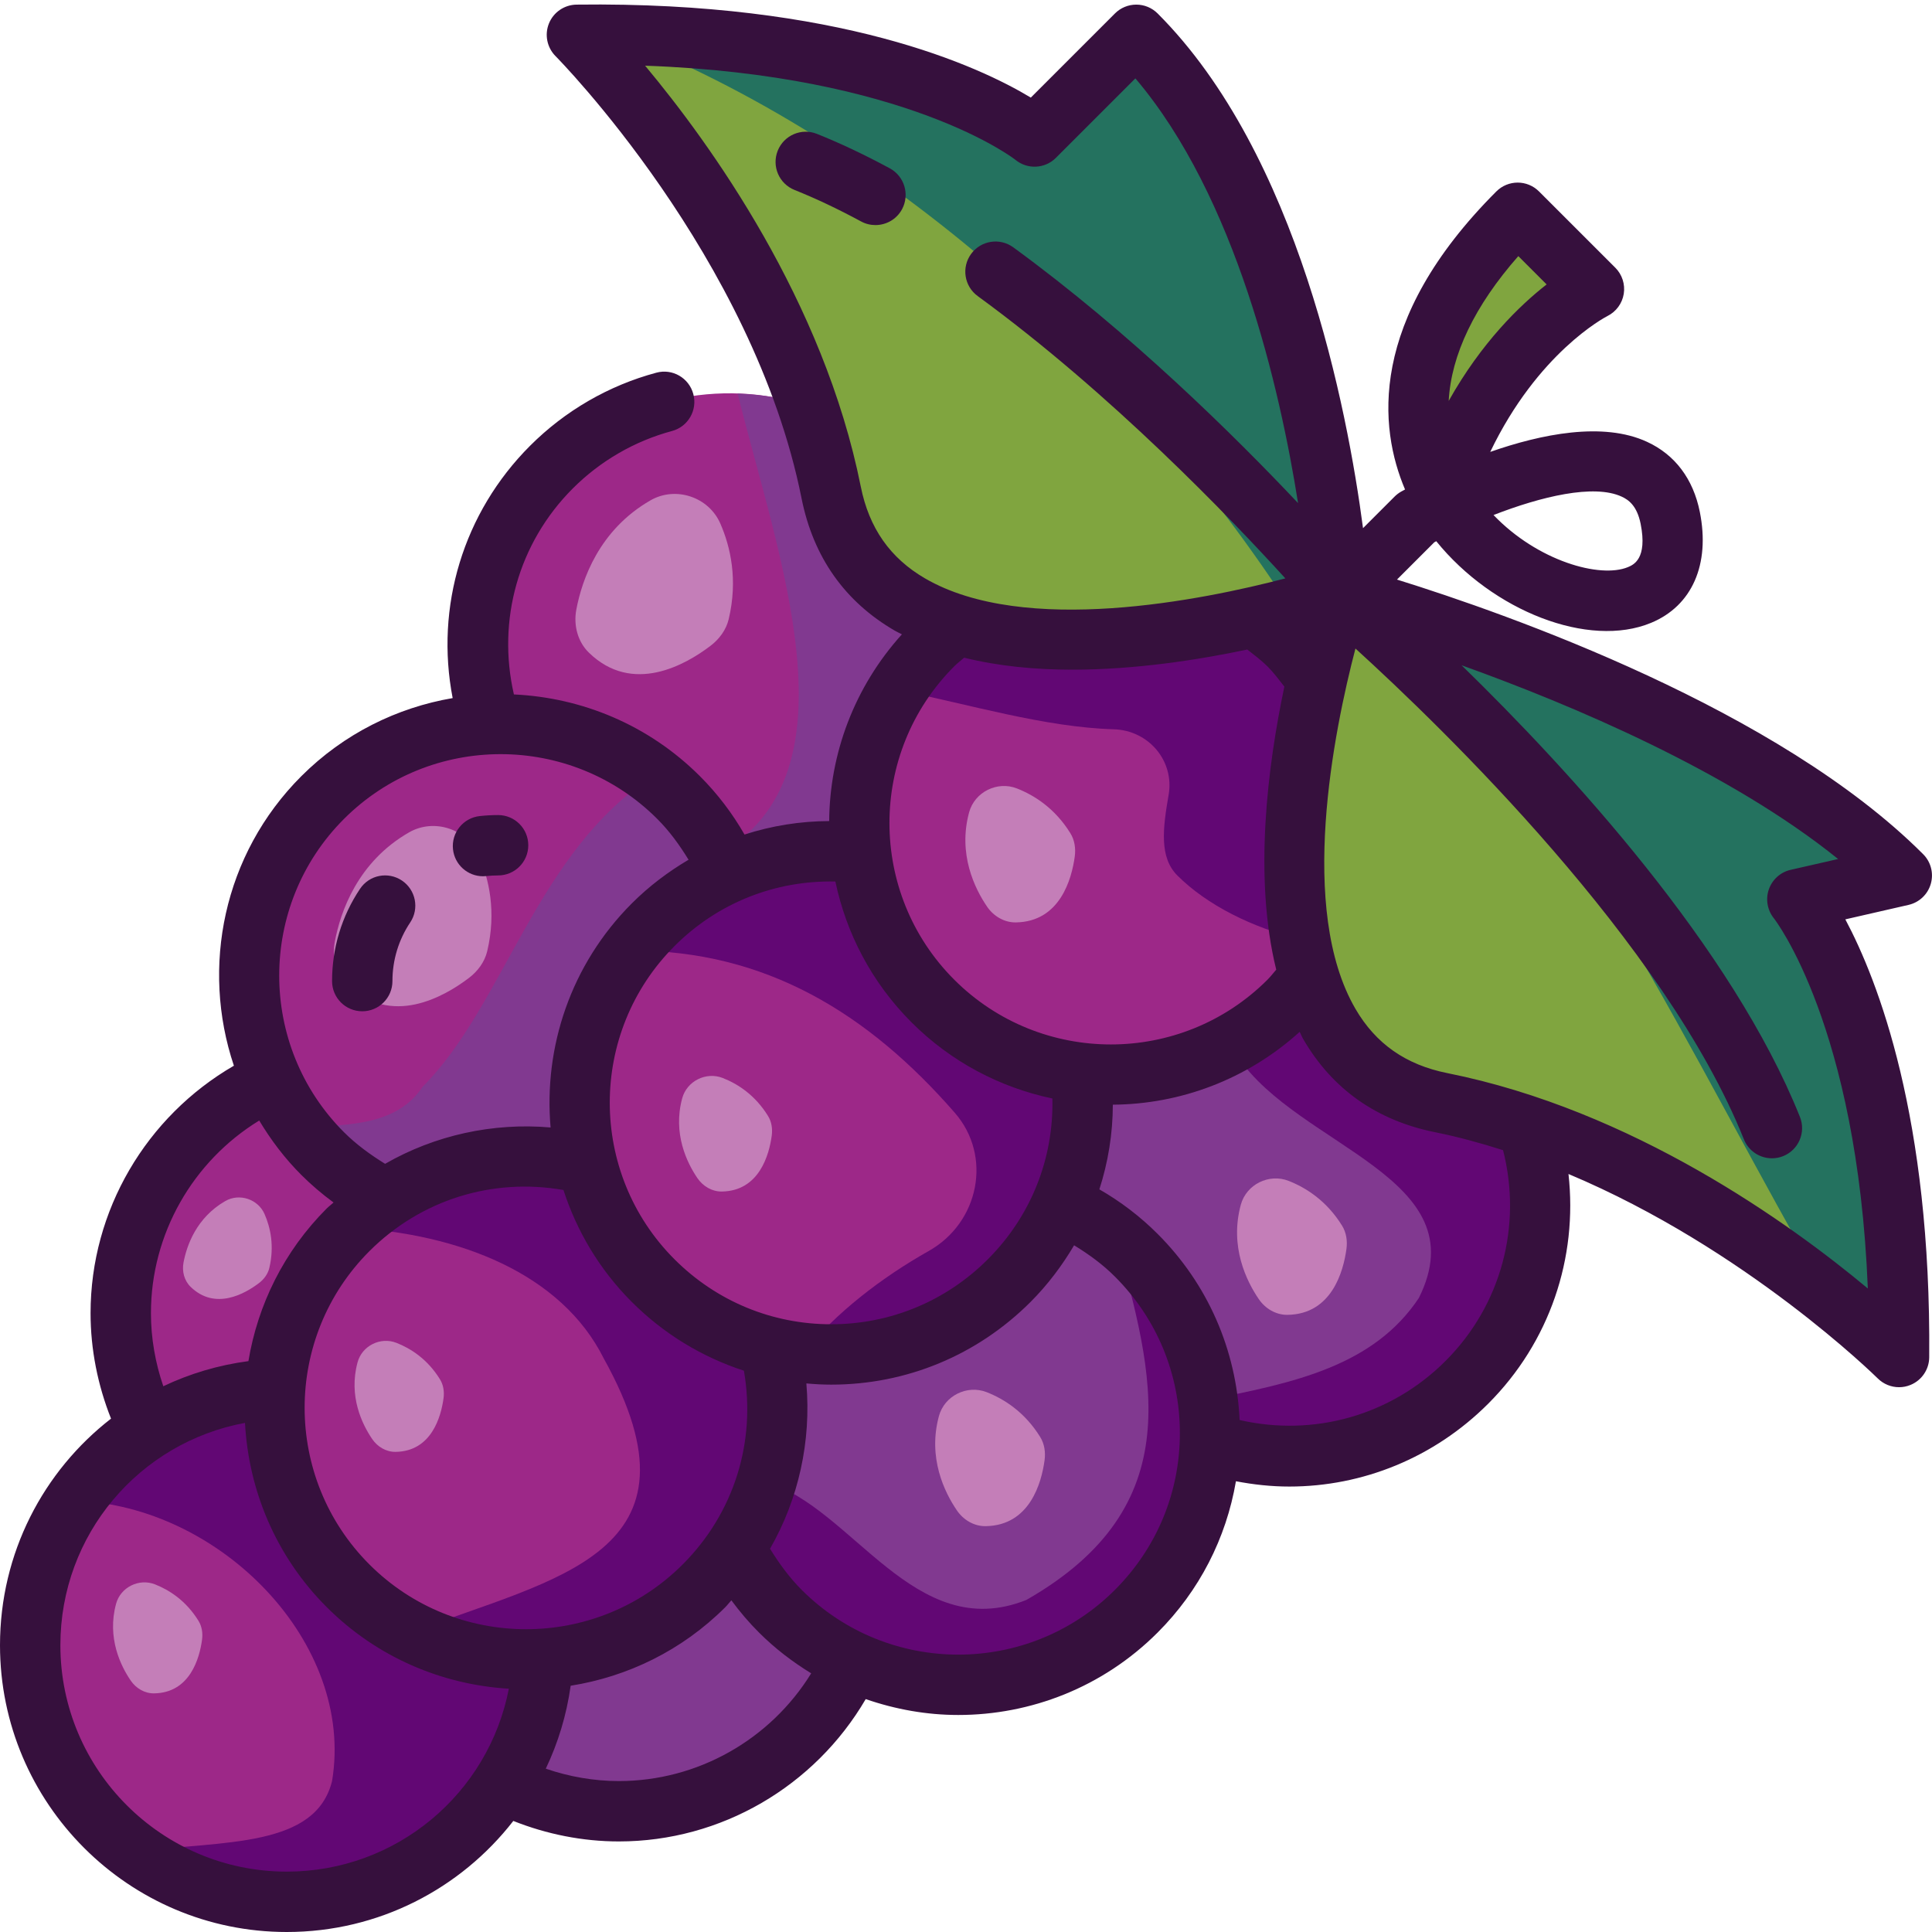
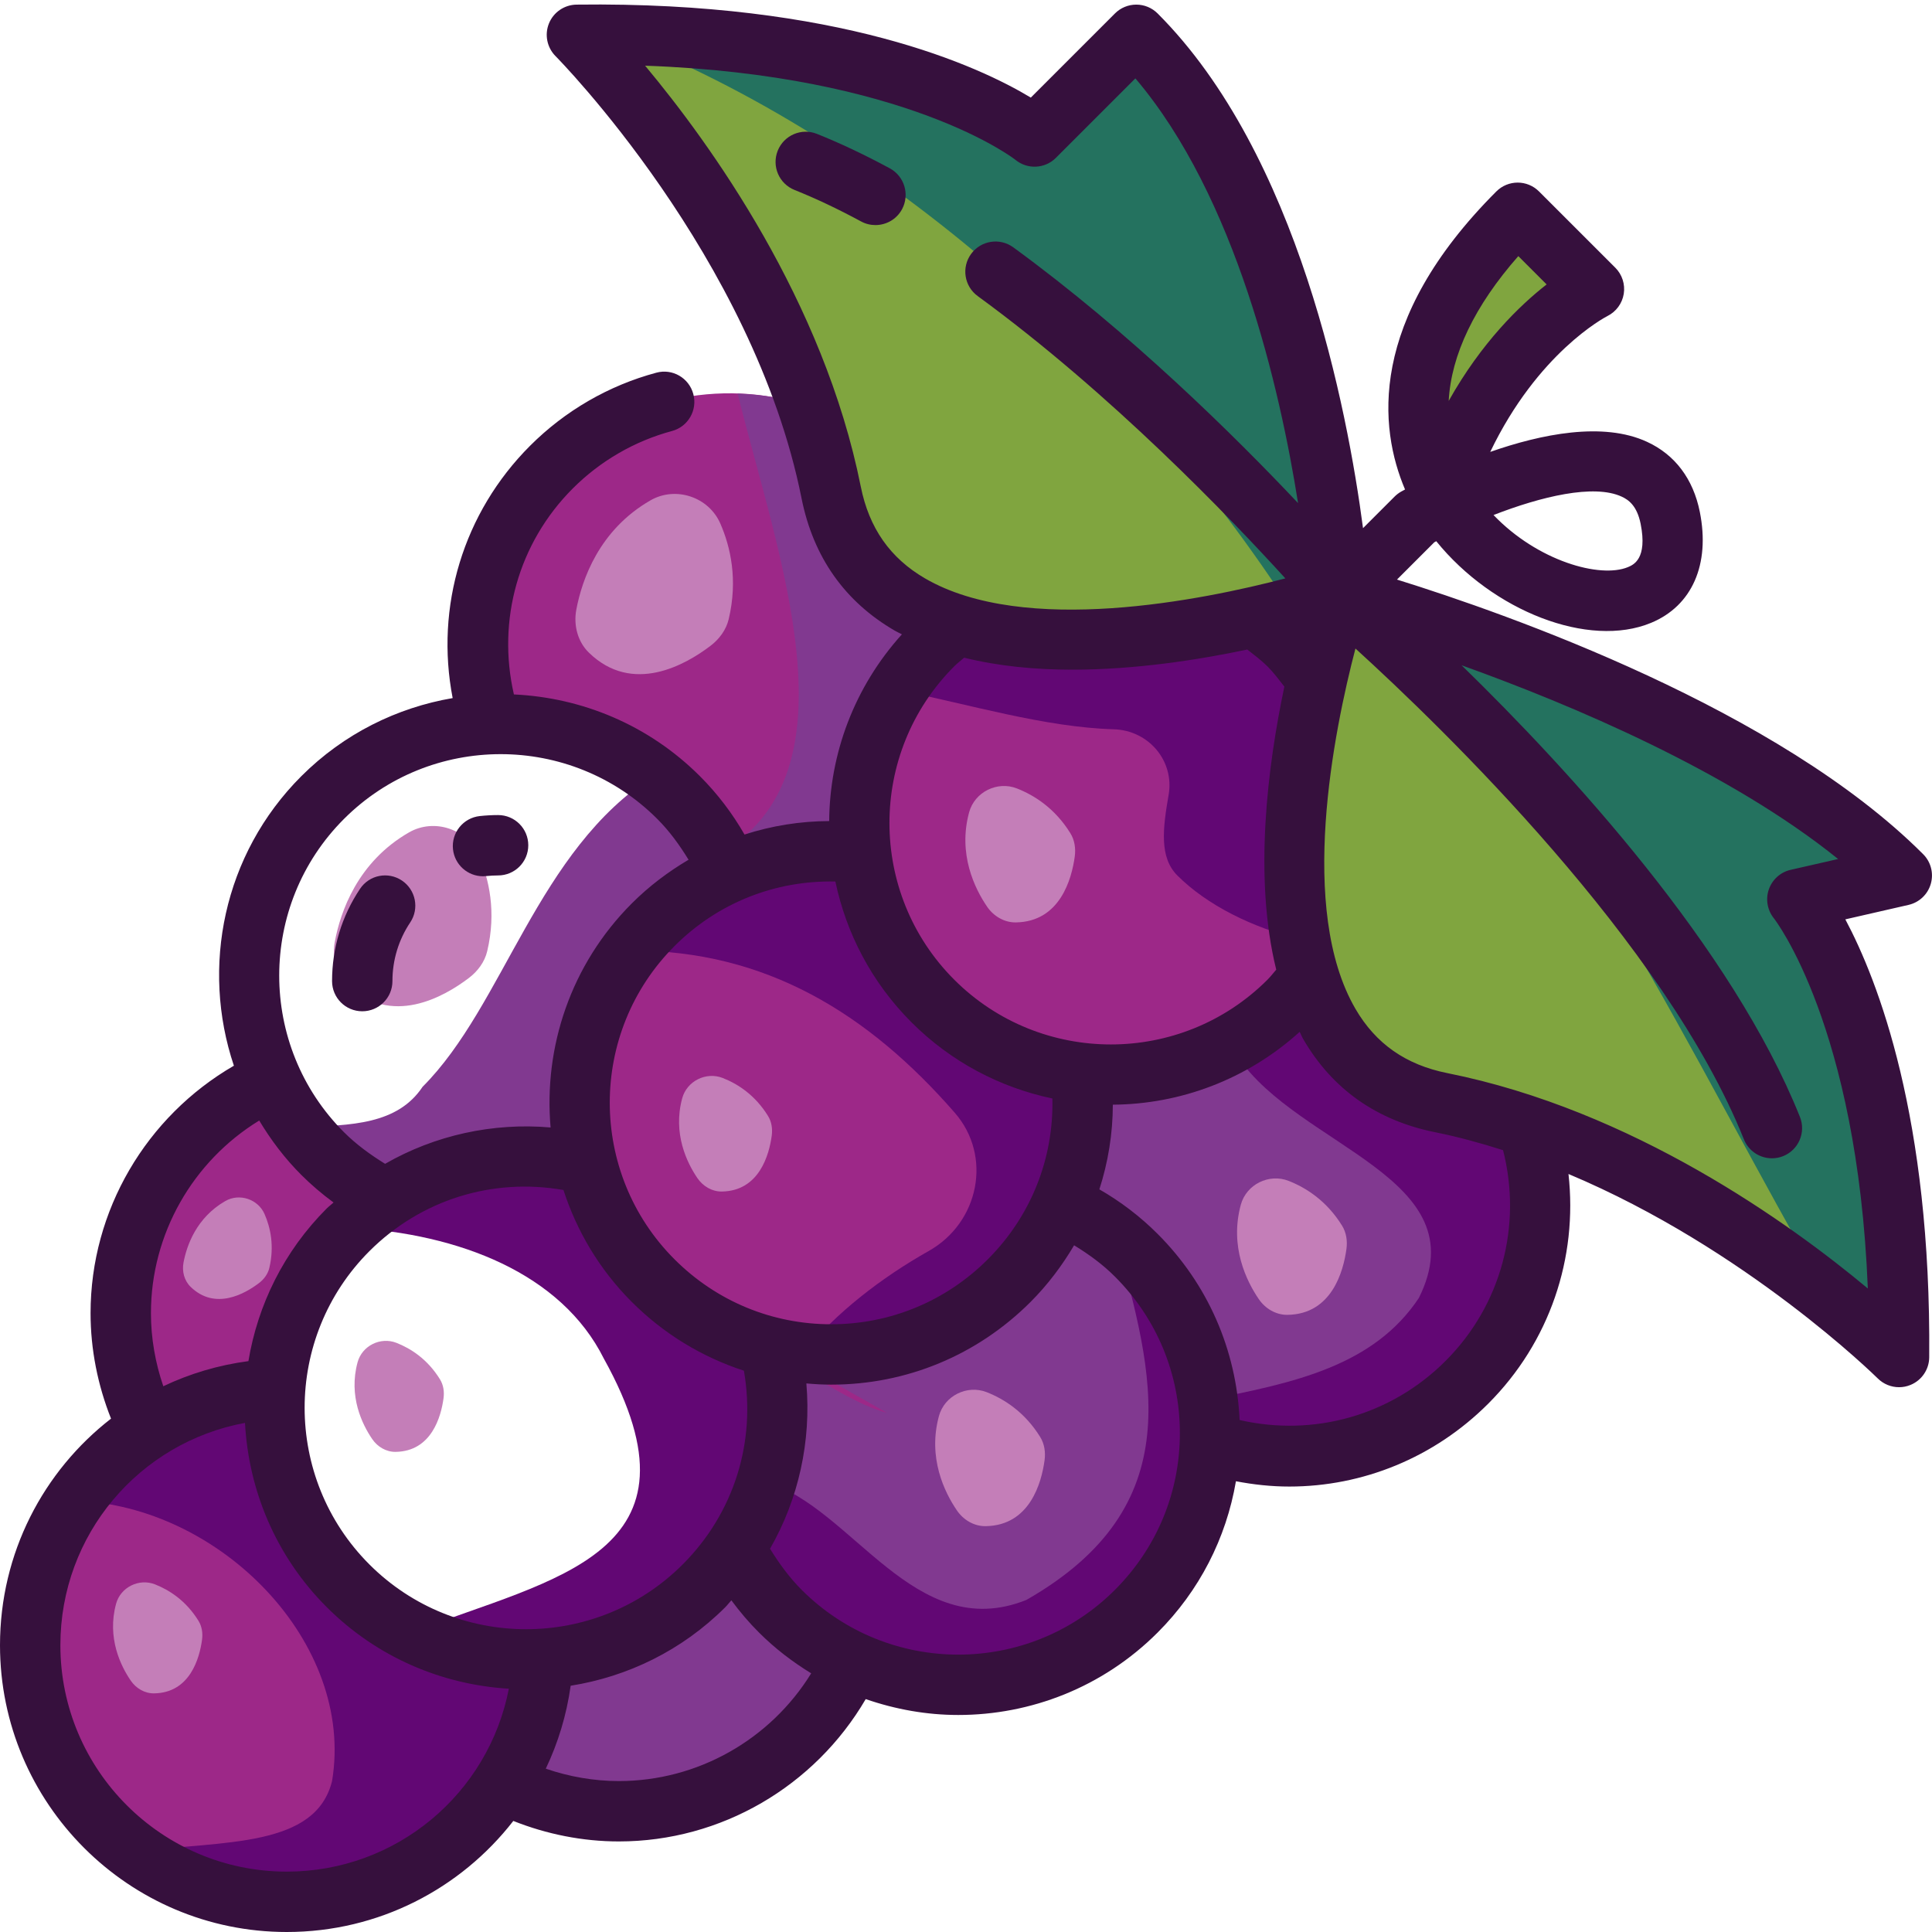
<svg xmlns="http://www.w3.org/2000/svg" id="color_outline" height="512" viewBox="0 0 64 64" width="512">
-   <path d="m22.48 26.42c.74.74 1.31 1.58 1.7 2.48-.92.39-1.79.98-2.54 1.73-2.15 2.15-2.88 5.17-2.19 7.92-2.26-.57-4.7-.18-6.69 1.18-.74-.39-1.45-.89-2.07-1.52-.73-.73-1.3-1.56-1.69-2.45-1.41-3.07-.84-6.81 1.69-9.34 1.55-1.55 3.54-2.35 5.56-2.42 2.25-.11 4.52.71 6.23 2.42z" fill="#9d2888" />
  <path d="m24.18 28.9c-.39-.9-.96-1.74-1.7-2.48-.262-.262-.541-.496-.827-.716-3.858 2.45-4.946 7.589-7.653 10.296-.831 1.247-2.353 1.285-4.063 1.334.23.304.476.599.753.876.62.63 1.33 1.13 2.07 1.52 1.99-1.36 4.43-1.75 6.69-1.18-.69-2.75.04-5.77 2.19-7.92.75-.75 1.62-1.34 2.54-1.73z" fill="#813990" />
  <path d="m11.092 31.191c.186-.985.751-2.638 2.459-3.618.832-.477 1.924-.112 2.309.766.341.78.588 1.867.28 3.169-.085.359-.314.666-.608.889-.822.625-2.576 1.63-4.023.224-.376-.365-.515-.914-.417-1.43z" fill="#c47eb8" />
  <path d="m44.37 19.69v.01l-1.68 1.67c-.35-.36-.72-.66-1.11-.93 1.57-.36 2.66-.71 2.79-.75z" fill="#c47eb8" />
  <path d="m42.69 21.37 1.68-1.67c-.05.16-.39 1.24-.74 2.78-.28-.39-.58-.76-.94-1.11z" fill="#9d2888" />
  <path d="m63 29-3.46.79s3.46 4.21 3.37 15.16c0 0-5.26-5.26-12.29-7.64-.93-.32-1.89-.58-2.87-.78-2.43-.49-3.74-2.1-4.37-4.15-.96-3.1-.36-7.2.25-9.89v-.01c.35-1.54.69-2.62.74-2.78 0 0 0 0 0-.01.01-.01.01-.01.01-.01s12.72 3.42 18.62 9.32z" fill="#80a53f" />
  <path d="m60.563 42.913c1.481 1.176 2.347 2.037 2.347 2.037.09-10.95-3.37-15.16-3.37-15.16l3.46-.79c-4.884-4.884-14.436-8.067-17.582-9.018 6.802 6.244 10.511 15.004 15.145 22.931z" fill="#24725f" />
  <path d="m50.27 7.05 2.53 2.53s-3.37 1.68-5.05 6.73l-.05.02c-1.26-2.31-1.13-5.57 2.57-9.28z" fill="#80a53f" />
  <path d="m50.62 37.31c.94 2.88.27 6.18-2.03 8.48-2.31 2.31-5.63 2.98-8.52 2.02h-.01c.11-2.25-.71-4.52-2.42-6.23-.74-.74-1.57-1.3-2.48-1.7.62-1.37.83-2.88.64-4.35 2.45.31 5.01-.49 6.89-2.37.26-.25.48-.51.69-.78.63 2.05 1.94 3.66 4.37 4.15.98.2 1.94.46 2.87.78z" fill="#813990" />
  <path d="m50.62 37.31c-.93-.32-1.89-.58-2.87-.78-2.43-.49-3.74-2.1-4.37-4.15-.21.27-.43.53-.69.78-.561.561-1.188 1.014-1.849 1.382.033.148.079.299.159.458 2 3 8 4 6 8-1.496 2.243-4.11 2.809-7.006 3.37.061.477.089.959.066 1.44h.01c2.89.96 6.21.29 8.52-2.02 2.3-2.3 2.97-5.6 2.03-8.48z" fill="#620774" />
  <path d="m41.58 20.44c-2.69.6-6.79 1.2-9.89.25-2.05-.63-3.67-1.94-4.16-4.38-.2-.98-.46-1.94-.78-2.87-2.38-7.03-7.64-12.29-7.64-12.29 10.89-.15 15.16 3.37 15.16 3.37l3.37-3.37c5.9 5.9 6.74 18.53 6.74 18.53s0 0-.01.01c-.13.04-1.22.39-2.79.75z" fill="#80a53f" />
  <path d="m42.755 20.151c.919-.24 1.521-.432 1.615-.461.01-.01.01-.01.01-.01s-.84-12.63-6.74-18.53l-3.37 3.37s-3.951-3.233-13.895-3.362c9.068 3.54 17.128 10.898 22.38 18.993z" fill="#24725f" />
  <path d="m43.63 22.48v.01c-.61 2.69-1.21 6.79-.25 9.89-.21.27-.43.53-.69.78-1.88 1.88-4.44 2.68-6.89 2.37-1.79-.2-3.52-.99-4.9-2.37s-2.17-3.11-2.37-4.9c-.31-2.45.49-5.01 2.37-6.89.26-.26.52-.48.79-.68 3.1.95 7.2.35 9.89-.25.39.27.76.57 1.11.93.36.35.66.72.94 1.11z" fill="#9d2888" />
  <path d="m43.63 22.49v-.01c-.28-.39-.58-.76-.94-1.11-.35-.36-.72-.66-1.11-.93-2.69.6-6.79 1.2-9.89.25-.27.2-.53.42-.79.68-.457.457-.848.956-1.177 1.482 2.42.488 4.869 1.237 7.177 1.307 1.147.035 2.009 1.043 1.812 2.173-.192 1.105-.313 2.067.288 2.668.979.979 2.491 1.737 4.083 2.117-.503-2.886.017-6.289.547-8.627z" fill="#620774" />
  <path d="m28.23 55.03c-.86-.39-1.67-.95-2.38-1.66-.62-.62-1.13-1.33-1.52-2.07 1.36-1.99 1.75-4.43 1.18-6.69 2.75.69 5.77-.04 7.92-2.19.76-.76 1.34-1.62 1.73-2.54.91.4 1.74.96 2.48 1.7 1.71 1.71 2.53 3.98 2.42 6.23-.07 2.02-.87 4.01-2.42 5.56-2.55 2.55-6.32 3.1-9.41 1.66z" fill="#813990" />
  <path d="m37.64 41.58c-.219-.219-.449-.418-.684-.606 1.278 4.591 2.49 8.914-2.956 12.026-3.704 1.482-5.763-3.07-8.614-3.904-.239.771-.585 1.515-1.056 2.204.39.74.9 1.45 1.52 2.07.71.71 1.52 1.27 2.38 1.66 3.09 1.44 6.86.89 9.41-1.66 1.55-1.55 2.35-3.54 2.42-5.56.11-2.25-.71-4.52-2.42-6.23z" fill="#620774" />
  <path d="m35.8 35.53c.19 1.47-.02 2.98-.64 4.35-.39.92-.97 1.78-1.73 2.54-2.15 2.15-5.17 2.88-7.92 2.19-1.42-.35-2.76-1.08-3.87-2.19s-1.84-2.45-2.19-3.87c-.69-2.75.04-5.77 2.19-7.92.75-.75 1.62-1.34 2.54-1.73 1.37-.61 2.88-.83 4.35-.64.2 1.79.99 3.52 2.37 4.9s3.11 2.17 4.9 2.37z" fill="#9d2888" />
  <path d="m35.8 35.53c-1.79-.2-3.52-.99-4.9-2.37s-2.17-3.11-2.37-4.9c-1.47-.19-2.98.03-4.35.64-.92.39-1.79.98-2.54 1.73-.274.274-.523.562-.751.861 4.488-.027 7.896 2.108 10.739 5.37 1.254 1.439.804 3.638-.858 4.577-1.583.893-3.057 2.035-4.156 3.368 2.43.272 4.95-.521 6.816-2.386.76-.76 1.34-1.62 1.73-2.54.62-1.37.83-2.88.64-4.35z" fill="#620774" />
  <path d="m31.69 20.69c-.27.2-.53.42-.79.68-1.88 1.88-2.68 4.44-2.37 6.89-1.47-.19-2.98.03-4.35.64-.39-.9-.96-1.74-1.7-2.48-1.71-1.71-3.98-2.53-6.23-2.42-.96-2.9-.29-6.22 2.02-8.53 2.3-2.3 5.6-2.97 8.48-2.03.32.93.58 1.89.78 2.87.49 2.44 2.11 3.75 4.16 4.38z" fill="#9d2888" />
  <path d="m31.69 20.69c-2.05-.63-3.67-1.94-4.16-4.38-.2-.98-.46-1.94-.78-2.87-.751-.245-1.531-.375-2.314-.401 1.332 5.391 4.071 12.533-.569 15.225.114.208.219.42.312.635 1.37-.61 2.88-.83 4.35-.64-.31-2.45.49-5.01 2.37-6.89.261-.259.521-.479.791-.679z" fill="#813990" />
  <path d="m25.85 53.37c.71.71 1.52 1.27 2.38 1.66-1.34 2.93-4.3 4.97-7.73 4.97-1.38 0-2.68-.33-3.83-.92.77-1.2 1.25-2.61 1.32-4.13 1.95-.12 3.85-.94 5.33-2.42.38-.38.72-.79 1.01-1.23.39.74.9 1.45 1.52 2.07z" fill="#813990" />
-   <path d="m25.51 44.61c.57 2.26.18 4.7-1.18 6.69-.29.44-.63.85-1.01 1.23-1.48 1.48-3.38 2.3-5.33 2.42-2.31.16-4.68-.64-6.46-2.42-1.79-1.79-2.6-4.19-2.42-6.52.14-1.92.95-3.8 2.42-5.27.38-.38.79-.72 1.23-1.01 1.99-1.36 4.43-1.75 6.69-1.18.35 1.42 1.08 2.76 2.19 3.87s2.45 1.84 3.87 2.19z" fill="#9d2888" />
+   <path d="m25.51 44.61s2.45 1.84 3.87 2.19z" fill="#9d2888" />
  <path d="m25.51 44.61c-1.42-.35-2.76-1.08-3.87-2.19s-1.84-2.45-2.19-3.87c-2.26-.57-4.7-.18-6.69 1.18-.411.271-.794.59-1.153.94 3.615.198 6.99 1.523 8.393 4.33 3.61 6.499-1.642 7.263-6.347 9.067 1.357.689 2.859.985 4.337.883 1.95-.12 3.85-.94 5.33-2.42.38-.38.72-.79 1.01-1.23 1.36-1.99 1.75-4.43 1.18-6.69z" fill="#620774" />
  <path d="m11.53 52.53c1.78 1.78 4.15 2.58 6.46 2.42-.07 1.52-.55 2.93-1.32 4.13h-.01c-1.51 2.36-4.16 3.92-7.16 3.92-4.69 0-8.5-3.81-8.5-8.5 0-3.01 1.56-5.65 3.92-7.16 1.22-.78 2.66-1.26 4.19-1.33-.18 2.33.63 4.73 2.42 6.52z" fill="#9d2888" />
  <path d="m11.53 52.53c-1.79-1.79-2.6-4.19-2.42-6.52-1.53.07-2.97.55-4.19 1.33-.965.617-1.786 1.431-2.431 2.374 4.817.156 9.272 4.718 8.511 9.286-.547 2.19-3.493 1.983-6.539 2.331 1.412 1.044 3.151 1.669 5.039 1.669 3 0 5.65-1.56 7.16-3.92h.01c.77-1.2 1.25-2.61 1.32-4.13-2.31.16-4.68-.64-6.46-2.42z" fill="#620774" />
  <path d="m12.76 39.73c-.44.29-.85.63-1.23 1.01-1.47 1.47-2.28 3.35-2.42 5.27-1.53.07-2.97.55-4.19 1.33-.59-1.15-.92-2.46-.92-3.84 0-3.44 2.05-6.41 5-7.74.39.89.96 1.72 1.69 2.45.62.63 1.33 1.13 2.07 1.52z" fill="#9d2888" />
  <g fill="#c47eb8">
    <path d="m19.092 20.191c.186-.985.751-2.638 2.459-3.618.832-.477 1.924-.112 2.309.766.341.78.588 1.867.28 3.169-.085.359-.314.666-.608.889-.822.625-2.576 1.63-4.023.224-.376-.365-.515-.914-.417-1.43z" />
    <path d="m6.079 41.823c.105-.555.423-1.485 1.385-2.037.468-.269 1.084-.063 1.3.432.192.439.331 1.051.158 1.784-.048.202-.177.375-.342.501-.463.352-1.451.918-2.265.126-.213-.207-.291-.516-.236-.806z" />
    <path d="m23.104 39.029c-.348-.51-.822-1.477-.505-2.648.155-.57.79-.887 1.34-.672.489.191 1.07.557 1.503 1.259.12.193.153.427.123.652-.086.631-.412 1.833-1.655 1.851-.324.004-.623-.175-.806-.442z" />
    <path d="m32.699 30.035c-.411-.602-.971-1.743-.596-3.125.182-.673.932-1.047 1.581-.793.577.226 1.262.658 1.774 1.485.141.228.181.504.145.77-.101.744-.487 2.163-1.953 2.184-.382.005-.736-.205-.951-.521z" />
    <path d="m41.699 43.035c-.411-.602-.971-1.743-.596-3.125.182-.673.932-1.047 1.581-.793.577.226 1.262.658 1.774 1.485.141.228.181.504.145.77-.101.744-.487 2.163-1.953 2.184-.382.005-.736-.205-.951-.521z" />
    <path d="m31.699 50.035c-.411-.602-.971-1.743-.596-3.125.182-.673.932-1.047 1.581-.793.577.226 1.262.658 1.774 1.485.141.228.181.504.145.77-.101.744-.487 2.163-1.953 2.184-.382.005-.736-.205-.951-.521z" />
    <path d="m12.33 47.671c-.334-.49-.79-1.418-.485-2.543.148-.548.758-.852 1.287-.645.469.184 1.027.535 1.443 1.209.115.186.147.41.118.626-.082.606-.396 1.76-1.589 1.777-.312.004-.599-.167-.774-.424z" />
    <path d="m4.33 55.671c-.334-.49-.79-1.418-.485-2.543.148-.548.758-.852 1.287-.645.469.184 1.027.535 1.443 1.209.115.186.147.41.118.626-.082.606-.396 1.76-1.589 1.777-.312.004-.599-.167-.774-.424z" />
  </g>
  <g fill="#36103d">
    <path d="m29.476 5.576c-.832-.449-1.644-.833-2.414-1.141-.514-.206-1.095.046-1.299.558-.205.514.045 1.095.558 1.3.698.279 1.44.63 2.204 1.043.151.082.314.12.475.12.355 0 .7-.189.881-.524.261-.487.08-1.093-.405-1.356z" />
    <path d="m46.277 19.199 1.235-1.235c.021-.012.044-.023.066-.036 1.87 2.312 5.05 3.562 7.117 2.704 1.358-.563 1.961-1.937 1.614-3.673-.218-1.092-.822-1.896-1.747-2.322-1.461-.677-3.513-.256-5.196.333 1.574-3.28 3.78-4.448 3.883-4.501.288-.144.488-.417.54-.734.051-.317-.053-.64-.28-.867l-2.527-2.526c-.391-.391-1.023-.391-1.414 0-4.284 4.284-3.884 7.848-3.024 9.873-.053.028-.094.051-.124.067-.081.045-.156.102-.221.167l-1.047 1.047c-.52-3.942-2.14-12.386-6.804-17.05-.188-.188-.442-.293-.707-.293s-.52.105-.707.293l-2.787 2.787c-1.702-1.028-6.341-3.191-15.05-3.08-.401.006-.761.251-.912.623s-.065.799.219 1.084c.065.065 6.546 6.635 8.149 14.65.389 1.943 1.429 3.419 3.091 4.383.075.044.156.079.233.12-1.585 1.755-2.393 3.965-2.409 6.186-.963.003-1.906.156-2.805.446-.401-.699-.892-1.348-1.475-1.931-1.709-1.709-3.921-2.605-6.164-2.71-.565-2.455.143-5.016 1.953-6.826.911-.911 2.047-1.568 3.283-1.9.534-.143.85-.691.707-1.225s-.691-.853-1.225-.707c-1.576.423-3.021 1.259-4.18 2.418-2.223 2.222-3.152 5.338-2.567 8.361-1.837.315-3.598 1.173-5.014 2.588-2.59 2.59-3.328 6.333-2.233 9.59-2.905 1.683-4.748 4.794-4.748 8.197 0 1.201.239 2.39.678 3.494-2.241 1.738-3.678 4.452-3.678 7.506 0 5.238 4.262 9.5 9.5 9.5 3.047 0 5.763-1.438 7.504-3.679 1.104.439 2.294.679 3.496.679 3.39 0 6.491-1.829 8.178-4.715.992.343 2.027.526 3.066.526 2.391 0 4.783-.91 6.603-2.73 1.384-1.383 2.272-3.125 2.595-5.013.588.113 1.179.176 1.767.176 2.432 0 4.799-.955 6.588-2.743 2.038-2.037 2.972-4.83 2.661-7.611 5.883 2.472 10.19 6.718 10.243 6.77.191.191.447.293.707.293.128 0 .256-.024.379-.075.373-.152.618-.514.621-.916.066-7.937-1.696-12.475-2.779-14.507l2.093-.479c.355-.081.638-.348.738-.698.101-.35.003-.727-.254-.983-4.802-4.805-13.745-7.949-17.429-9.096zm7.446-2.746c.228.105.505.303.625.899.232 1.163-.241 1.359-.419 1.434-.927.384-2.998-.204-4.454-1.725 1.573-.612 3.325-1.037 4.248-.608zm-3.427-7.969.938.938c-.889.694-2.156 1.919-3.244 3.859.081-1.522.857-3.151 2.306-4.797zm-21.782 7.633c-1.23-6.151-4.989-11.36-7.144-13.941 8.667.31 12.232 3.091 12.265 3.117.397.328.978.301 1.343-.064l2.633-2.633c3.339 3.931 4.792 10.297 5.389 14.07-2.111-2.238-5.571-5.655-9.434-8.473-.446-.326-1.072-.228-1.397.219-.325.445-.228 1.071.219 1.396 4.419 3.224 8.383 7.365 10.191 9.352-2.743.718-8.639 1.915-11.933.002-1.16-.674-1.857-1.67-2.132-3.045zm3.095 5.957c.107-.107.22-.191.33-.287 1.135.281 2.355.397 3.579.397 2.075 0 4.147-.319 5.8-.667.23.18.466.356.669.558.204.204.379.44.559.67-.554 2.629-1.025 6.317-.269 9.376-.097.111-.182.224-.289.332-2.861 2.861-7.516 2.861-10.378 0-2.861-2.862-2.861-7.517-.001-10.379zm1.113 19.643c-1.388 1.388-3.23 2.151-5.189 2.151-1.958 0-3.801-.764-5.188-2.151-2.861-2.861-2.861-7.517 0-10.378 1.431-1.432 3.339-2.182 5.328-2.137.36 1.71 1.197 3.339 2.522 4.664 1.326 1.326 2.955 2.163 4.666 2.523.048 1.986-.707 3.896-2.139 5.328zm-10.107 10.107c-2.861 2.861-7.517 2.861-10.378 0s-2.861-7.517 0-10.378c1.711-1.709 4.079-2.436 6.428-2.026.44 1.357 1.19 2.635 2.266 3.71 1.059 1.059 2.329 1.826 3.712 2.276.408 2.346-.32 4.71-2.028 6.418zm-11.22-24.696c2.861-2.861 7.517-2.861 10.378 0 .41.41.741.87 1.036 1.352-.674.398-1.308.875-1.878 1.445-2.029 2.029-2.924 4.767-2.692 7.424-1.909-.166-3.829.254-5.482 1.204-.494-.305-.959-.645-1.362-1.047-2.861-2.861-2.861-7.517 0-10.378zm-6.395 16.372c0-2.624 1.385-5.033 3.587-6.381.385.641.842 1.25 1.394 1.801.331.331.689.635 1.068.914-.073.069-.154.127-.226.198-1.426 1.426-2.286 3.204-2.594 5.057-.999.132-1.946.417-2.819.832-.265-.773-.41-1.593-.41-2.421zm4.5 18.5c-4.136 0-7.5-3.364-7.5-7.5 0-3.667 2.615-6.718 6.116-7.365.118 2.222 1.014 4.41 2.707 6.103 1.675 1.675 3.835 2.57 6.033 2.703-.672 3.47-3.717 6.059-7.356 6.059zm11-3c-.827 0-1.647-.145-2.42-.41.406-.852.688-1.775.824-2.748 1.877-.299 3.681-1.16 5.125-2.604.071-.071.129-.152.198-.226.279.379.584.737.915 1.067.531.531 1.116.976 1.73 1.352-1.351 2.192-3.755 3.569-6.372 3.569zm16.434-6.334c-2.861 2.861-7.517 2.861-10.378 0-.403-.403-.743-.869-1.048-1.362.949-1.651 1.368-3.569 1.204-5.476.272.024.545.04.821.04 2.493 0 4.838-.972 6.603-2.737.57-.57 1.047-1.205 1.445-1.879.482.295.942.627 1.352 1.037 1.388 1.388 2.152 3.229 2.152 5.188s-.764 3.801-2.151 5.189zm10.949-7.58c-1.809 1.807-4.366 2.517-6.819 1.954-.107-2.328-1.055-4.505-2.716-6.165-.583-.583-1.232-1.075-1.93-1.476.29-.9.444-1.843.446-2.805 2.223-.015 4.435-.825 6.19-2.413.041.077.071.162.115.237.965 1.662 2.439 2.702 4.383 3.091.763.153 1.507.36 2.239.592.638 2.501-.059 5.137-1.908 6.985zm13.991-2.404c-2.585-2.156-7.787-5.905-13.93-7.134-1.375-.275-2.372-.973-3.045-2.132-1.911-3.29-.716-9.186.002-11.933 2.877 2.618 10.268 9.76 12.867 16.258.157.392.532.629.929.629.124 0 .249-.022.371-.071.513-.205.762-.787.557-1.3-2.246-5.616-7.639-11.483-11.208-14.961 3.655 1.312 8.865 3.51 12.473 6.418l-1.575.359c-.335.076-.606.322-.72.647-.113.325-.049.688.166.957.032.038 2.765 3.556 3.113 12.263z" />
    <path d="m13 32.5c0-.696.204-1.368.589-1.943.307-.459.184-1.08-.275-1.388-.46-.308-1.08-.186-1.387.274-.607.907-.927 1.963-.927 3.057 0 .553.448 1 1 1s1-.447 1-1z" />
    <path d="m15.999 29.027c.036 0 .072-.002.108-.006.129-.013.26-.021.393-.021.552 0 1-.447 1-1s-.448-1-1-1c-.205 0-.408.012-.606.033-.549.059-.947.552-.888 1.101.055.512.488.893.993.893z" />
  </g>
</svg>